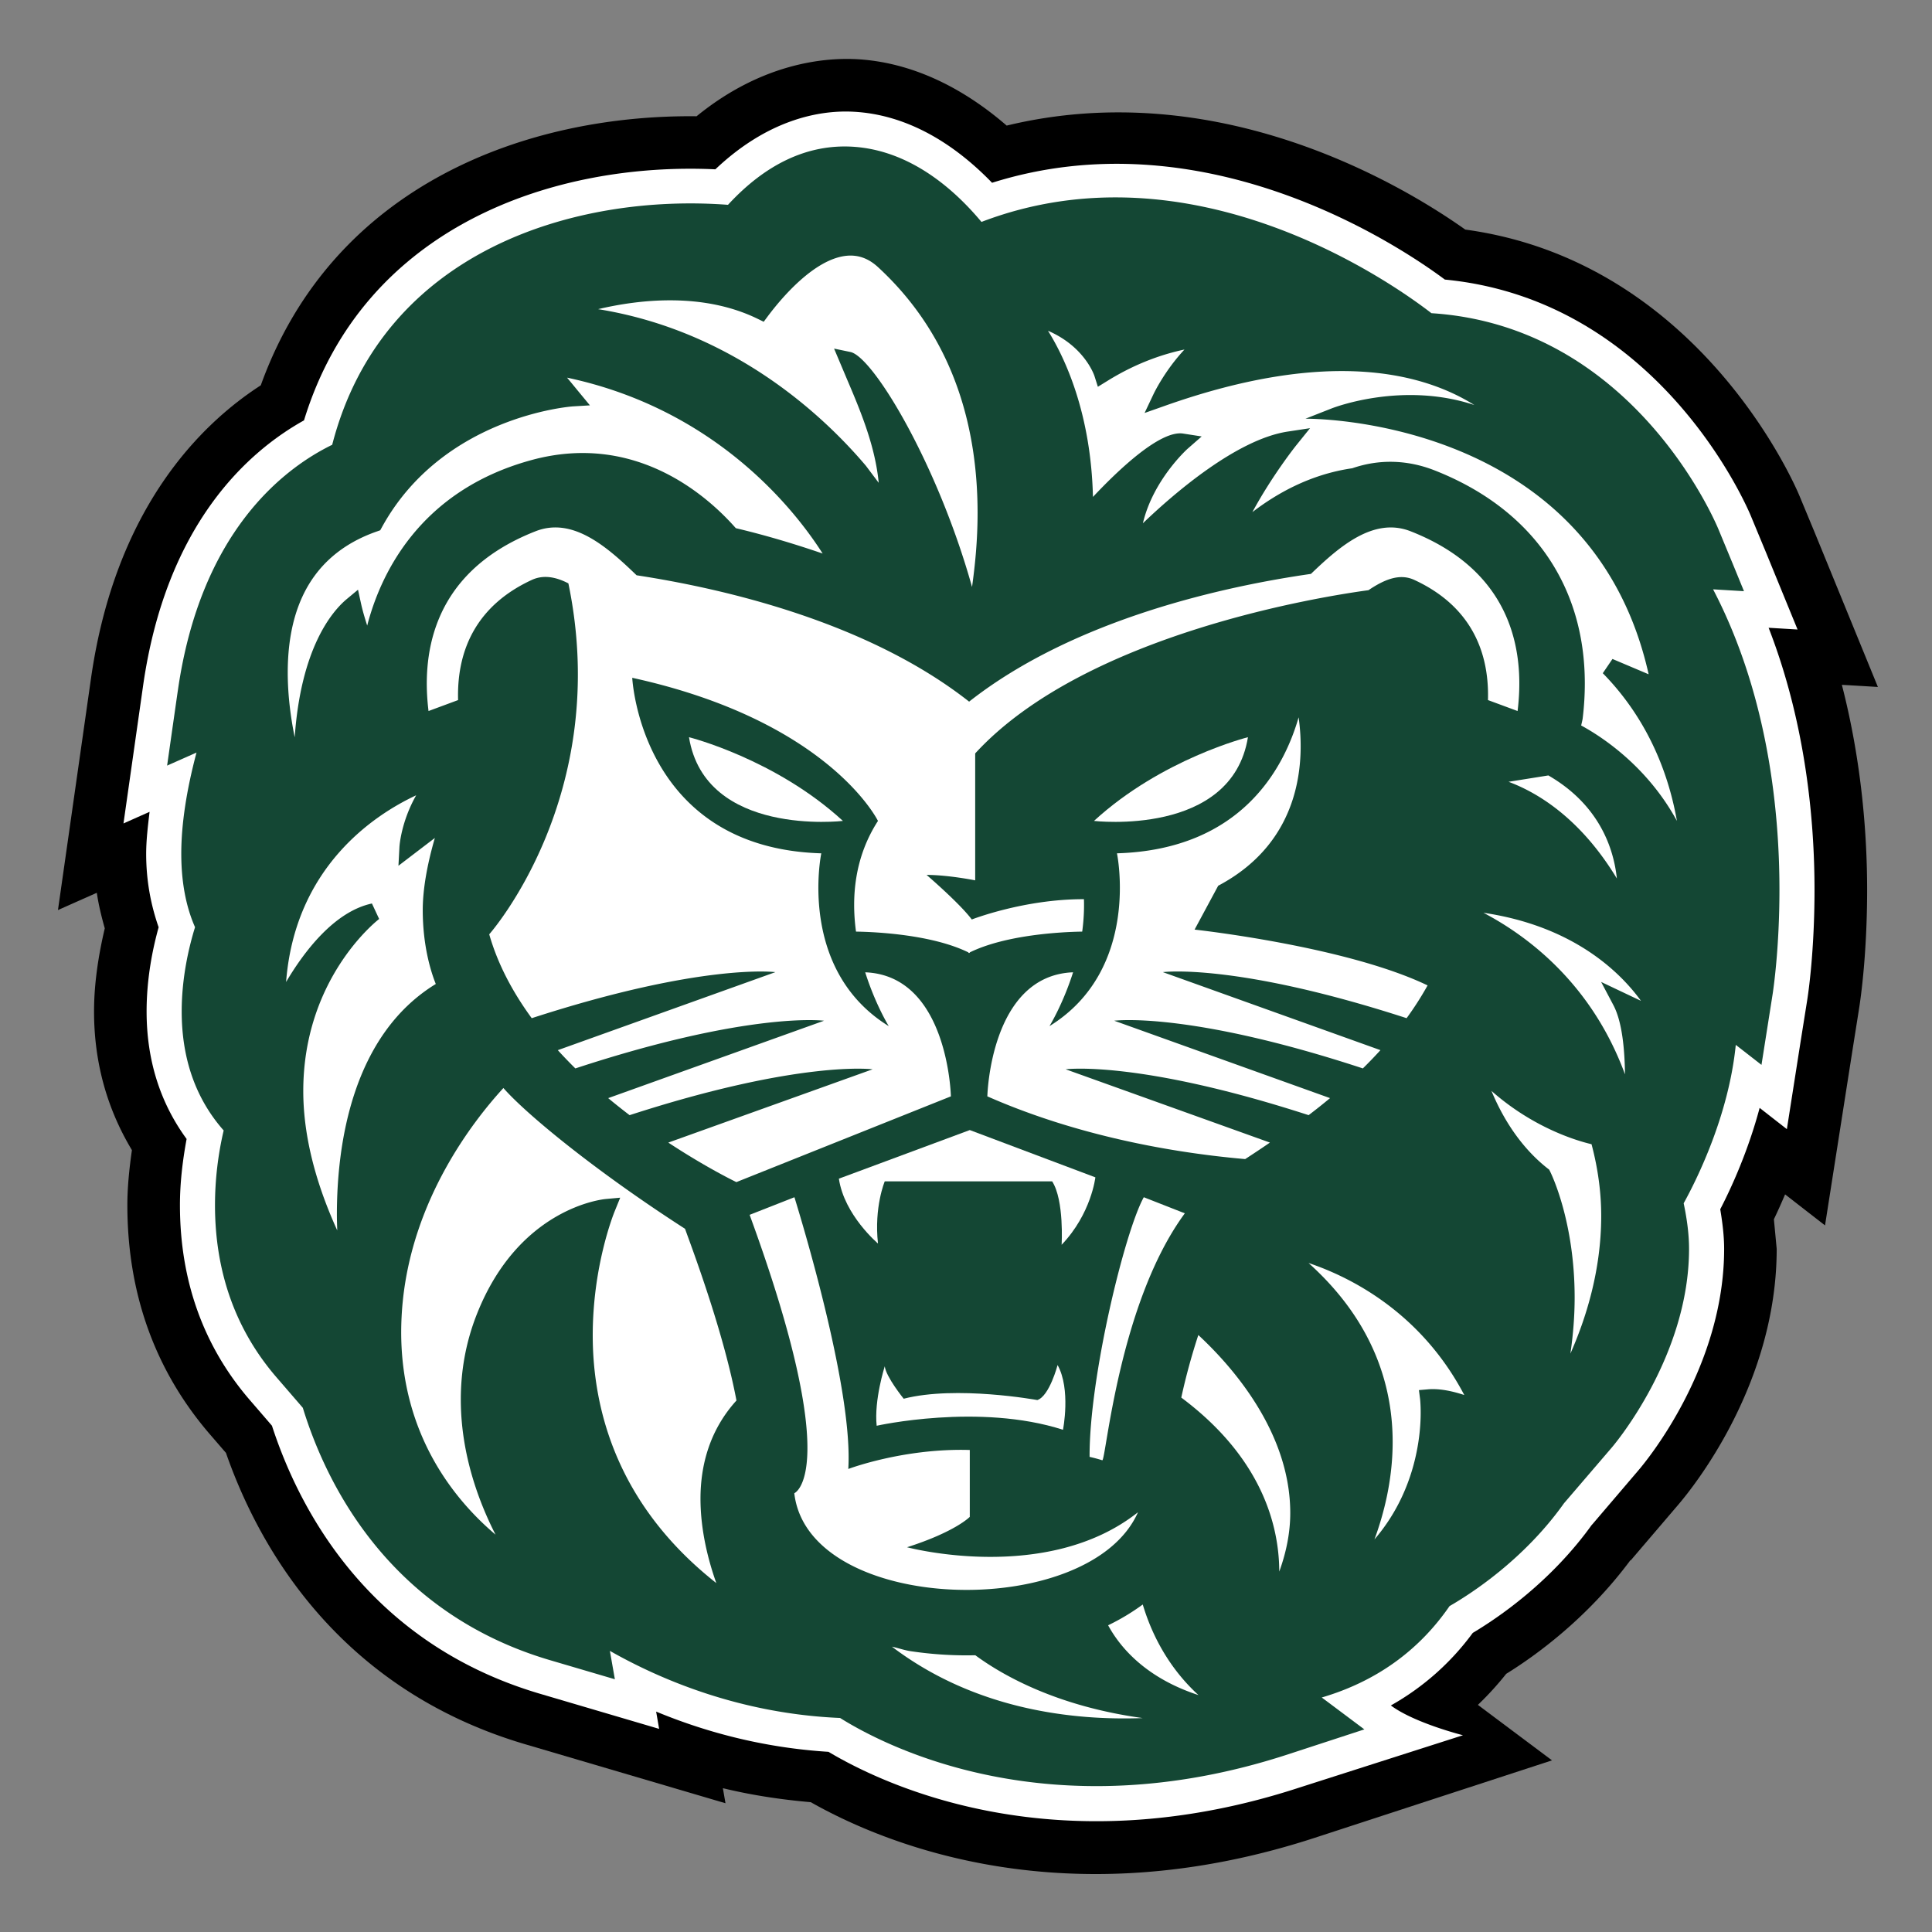
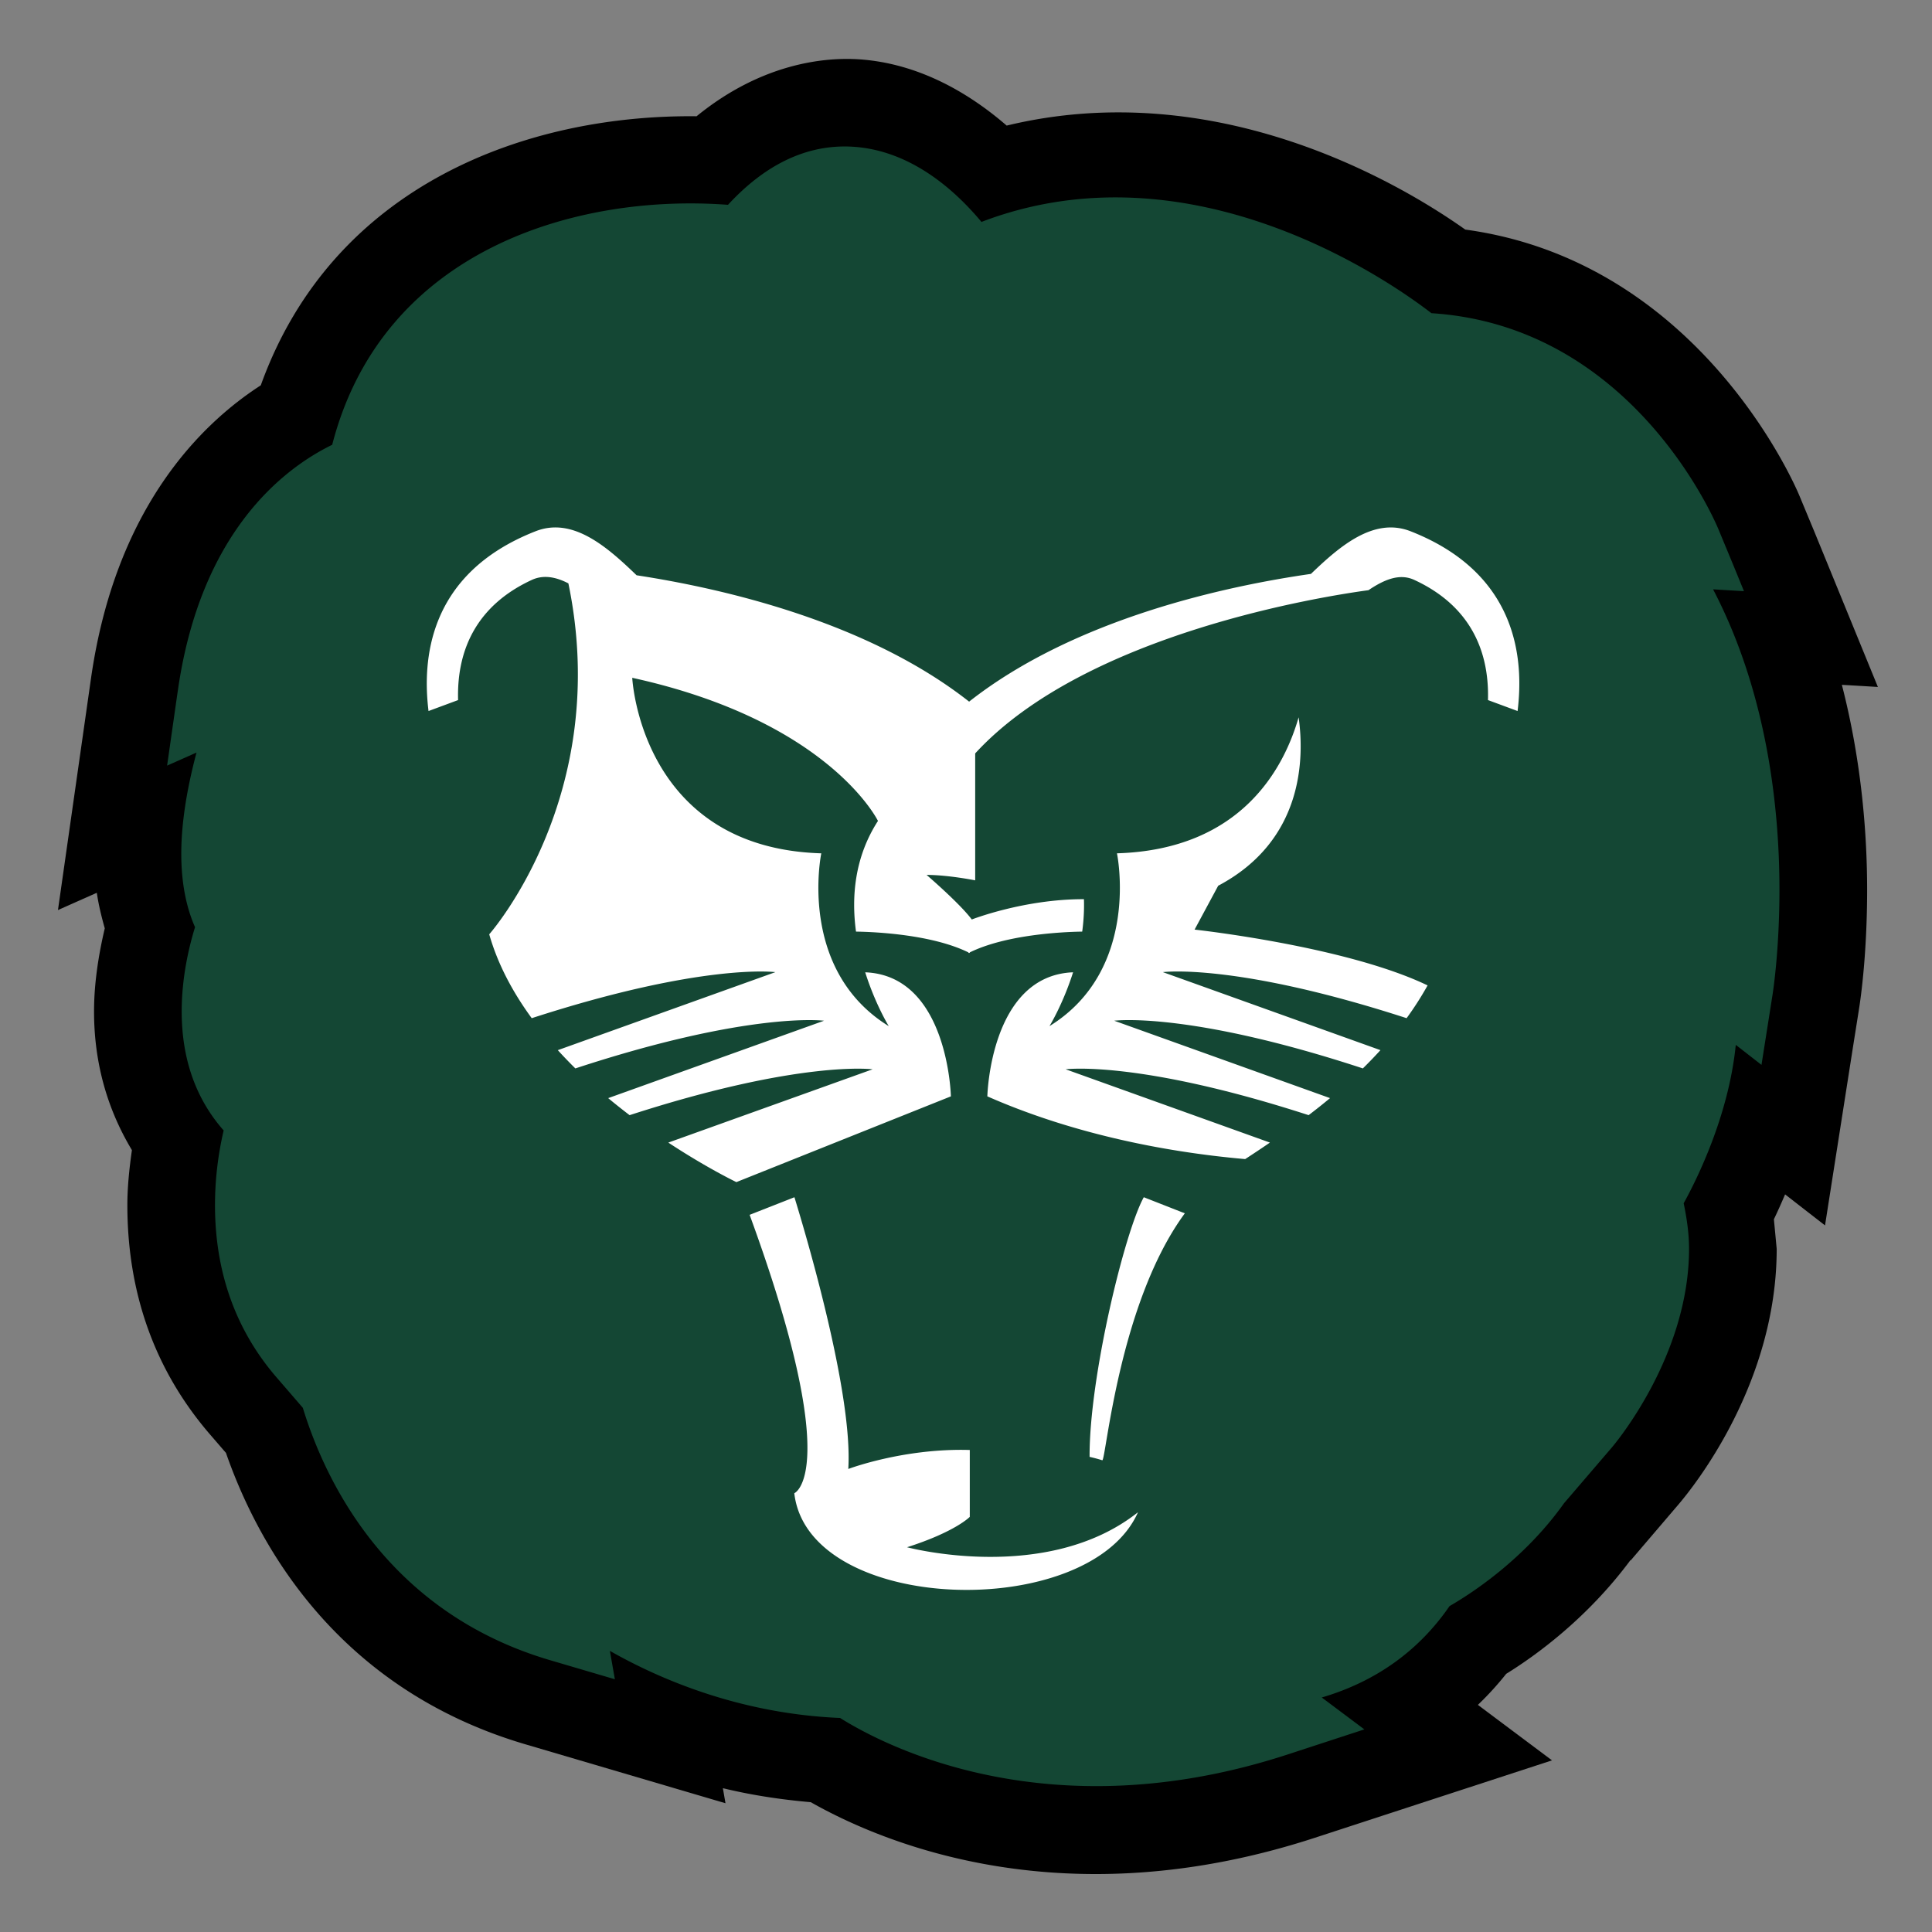
<svg xmlns="http://www.w3.org/2000/svg" viewBox="0 0 200 200">
  <rect x="0" y="0" width="200" height="200" fill="#808080" stroke="none" />
  <g clip-rule="evenodd" fill-rule="evenodd">
    <path d="m72.109 12.036c-17.506-.194-37.624 7.041-45.113 27.852-6.151 3.977-15.044 12.628-17.577 30.346l-3.419 23.975s2.033-.905 4.023-1.787c.178 1.237.479 2.459.823 3.68-.687 2.919-1.111 5.813-1.111 8.605 0 5.32 1.368 10.107 3.921 14.353-.285 1.995-.472 3.901-.472 5.688 0 9.189 2.886 17.191 8.591 23.783 0 0 .954 1.108 1.617 1.872 3.218 9.256 11.326 24.381 31.018 30.173l20.692 6.094-.271-1.558c2.998.729 6.039 1.183 9.1 1.45 7.671 4.344 26.379 12.108 52.203 3.677l24.528-8.007-7.671-5.744a31.838 31.838 0 0 0 2.929-3.212c3.189-1.971 8.448-5.823 12.857-11.761l.026.024 4.953-5.798c1.697-1.992 10.167-12.616 10.167-26.456 0 0-.151-1.615-.29-3.066.374-.777.758-1.634 1.16-2.577a5087.74 5087.74 0 0 0 4.133 3.211l2.86-18.247.664-4.193c.197-1.244.834-5.804.834-12.315 0-5.495-.523-13.105-2.615-21.204 1.832.103 3.73.221 3.73.221l-6.561-16.037-1.553-3.739c-.412-1.006-10.342-24.266-34.603-27.574-6.837-4.849-25.78-15.999-47.471-10.764-4.753-4.113-10.019-6.552-15.439-6.87-3.432-.197-9.922.406-16.663 5.905z" />
-     <path d="m164.551 94.313v-3.541c-.993-4.316-3.138-8.256-8.297-10.219.031-.001-4.097-.1-6.6.152 8.687 2.296 11.154 7.154 14.897 13.608z" fill="#b4a269" />
-     <path d="m74.056 17.528c-16.356-.77-36.352 5.641-42.585 25.988-5.716 3.182-14.253 10.64-16.66 27.482l-2.028 14.245s1.565-.7 2.702-1.203c-.182 1.502-.353 2.985-.353 4.342 0 2.839.501 5.339 1.29 7.608-.626 2.257-1.245 5.299-1.245 8.718 0 5.117 1.447 9.516 4.141 13.197-.42 2.271-.69 4.563-.69 6.843 0 7.848 2.443 14.649 7.269 20.224 0 0 1.443 1.67 2.256 2.617 2.741 8.446 9.858 22.492 27.793 27.762l12.286 3.621s-.206-1.203-.308-1.788c4.867 2.017 10.855 3.726 17.841 4.164 5.815 3.472 23.595 11.903 48.684 3.721l16.998-5.437s-5.054-1.273-7.465-3.084a26.744 26.744 0 0 0 8.477-7.51c2.644-1.578 8.117-5.28 12.409-11.306l-.204.271 4.948-5.799c.913-1.066 8.87-10.736 8.87-22.918 0-1.278-.161-2.654-.403-4.104 1.18-2.277 2.894-6.056 4.078-10.494 1.338 1.047 2.819 2.2 2.819 2.2l1.431-9.123.669-4.201c.132-.815.762-5.161.762-11.464 0-7.221-.925-17.272-4.752-27.113 1.357.08 2.997.18 2.997.18l-3.287-8.024-1.542-3.718c-.374-.915-9.489-22.34-31.683-24.483-5.42-4.03-25.213-16.838-46.873-10.02-4.301-4.447-9.156-7.052-14.244-7.349-3.662-.22-9.007.841-14.398 5.955z" fill="#fff" />
    <path d="m75.361 21.203c-15.663-1.182-35.759 4.619-40.972 24.841-4.977 2.427-13.628 8.958-15.982 25.468-.005 0-1.108 7.743-1.108 7.743l3.044-1.35c-1.036 3.886-1.577 7.418-1.577 10.474 0 2.925.484 5.481 1.424 7.603-.633 2.049-1.381 5.196-1.381 8.723 0 4.912 1.462 9.054 4.345 12.319a34.083 34.083 0 0 0 -.898 7.722c0 6.951 2.146 12.952 6.384 17.853 0 0 2.292 2.652 2.709 3.139 2.341 7.64 8.779 21.178 25.616 26.13l6.686 1.968-.516-2.938c5.214 2.963 13.492 6.509 23.83 6.945 4.675 2.934 21.738 11.806 46.357 3.771l7.916-2.588s-3.668-2.75-4.411-3.302c5.571-1.64 10.03-4.812 13.229-9.461 2.189-1.259 7.698-4.8 11.847-10.643l4.953-5.776c.326-.382 7.993-9.495 7.993-20.561 0-1.422-.187-2.967-.556-4.72 1.41-2.551 4.668-9.141 5.394-16.397.038.025 2.661 2.07 2.661 2.07l1.143-7.252c.074-.466.717-4.737.717-10.889 0-8.21-1.208-20.238-6.871-31.089.048.008 3.198.192 3.198.192l-1.093-2.669-1.539-3.716c-.355-.855-8.899-21.064-29.722-22.392-4.004-3.094-24.712-17.812-46.58-9.448-2.815-3.377-7.398-7.437-13.36-7.787-4.627-.267-8.961 1.765-12.88 6.017zm-.05.048v.005z" fill="#144734" />
  </g>
-   <path d="m71.324 76.315s8.943 2.242 15.934 8.666c0 0-14.255 1.68-15.934-8.666zm57.863 0s-8.945 2.242-15.938 8.666c.001 0 14.26 1.68 15.938-8.666zm-42.346 45.7 13.551-5.032 13 4.896s-.422 3.771-3.494 6.982c0 0 .279-4.605-.977-6.565h-17.333s-1.117 2.656-.699 6.432c0 0-3.492-2.935-4.048-6.713zm3.911 25.578s10.618-2.377 19.288.417c0 0 .834-4.19-.559-6.703 0 0-.841 3.215-2.097 3.627 0 0-8.386-1.537-13.834-.138 0 0-1.821-2.238-1.962-3.356 0 0-1.118 3.494-.836 6.153z" fill="#fff" />
  <path clip-rule="evenodd" d="m112.794 150.815c.49.11.93.232 1.31.352.373.12 1.682-16.238 8.549-25.564l-4.248-1.666c-1.973 3.554-5.656 18.681-5.611 26.878zm-18.898 9.355c5.03-1.609 6.496-3.146 6.496-3.146v-6.924h-.068c-6.831-.188-12.509 1.967-12.509 1.967.489-7.795-4.327-24.07-5.575-28.13l-4.638 1.822c9.784 26.736 4.623 28.82 4.623 28.82 1.459 12.591 30.54 13.363 35.578 1.968-9.456 7.488-23.907 3.623-23.907 3.623zm32.212-68.479c8.872-4.696 8.912-13.267 8.325-17.436-1.501 5.239-5.914 13.697-18.805 14.08 0 0 2.515 12.02-6.988 17.891 0 0 1.392-2.254 2.445-5.574-8.593.336-8.875 12.842-8.875 12.842 8.39 3.701 17.89 5.727 26.692 6.494 0 0 1.61-1.046 2.559-1.709l-21.142-7.586s7.447-.986 25.149 4.747a62.794 62.794 0 0 0 2.218-1.763l-22.34-8.012s7.62-1.013 25.737 4.936a47.168 47.168 0 0 0 1.82-1.89l-22.523-8.076s7.472-.993 25.232 4.766a33.352 33.352 0 0 0 2.172-3.392c-8.473-4.075-24.121-5.777-24.121-5.777zm19.906-36.698c-3.817-1.489-7.338 1.565-10.306 4.417-8.721 1.254-24.413 4.597-35.385 13.223-10.577-8.314-25.547-11.723-34.422-13.08-3.003-2.891-6.575-6.079-10.452-4.56-11.26 4.409-11.718 13.478-11.088 18.613l3.06-1.134c-.156-5.526 2.201-9.932 7.628-12.437 1.203-.56 2.493-.314 3.79.355 4.554 21.974-8.194 36.329-8.194 36.329.894 3.135 2.463 6.035 4.399 8.683 17.752-5.758 25.223-4.766 25.223-4.766l-22.523 8.076a47.835 47.835 0 0 0 1.817 1.89c18.124-5.949 25.739-4.936 25.739-4.936l-22.34 8.012a69.9 69.9 0 0 0 2.216 1.763c17.702-5.733 25.154-4.747 25.154-4.747l-21.147 7.586c3.606 2.373 6.437 3.796 7.046 4.092l22.207-8.877s-.274-12.507-8.87-12.842c1.05 3.32 2.439 5.574 2.439 5.574-9.503-5.871-6.985-17.891-6.985-17.891-18.725-.558-19.57-18.17-19.57-18.17 20.409 4.474 25.437 14.816 25.437 14.816-2.428 3.759-2.759 7.866-2.274 11.457 2.163.036 7.902.322 11.639 2.154v.066l.069-.031.068.031v-.066c3.743-1.832 9.48-2.118 11.641-2.154.146-1.081.216-2.203.179-3.355-6.185-.02-11.61 2.101-11.61 2.101-1.256-1.68-4.68-4.615-4.68-4.615 2.232 0 5.032.563 5.032.563v-13.139c11.462-12.487 36.389-16.313 40.712-16.898 1.635-1.1 3.222-1.772 4.747-1.062 5.425 2.505 7.782 6.911 7.624 12.437l3.066 1.134c.632-5.134.172-14.203-11.086-18.612z" fill="#fff" fill-rule="evenodd" />
-   <path clip-rule="evenodd" d="m87.665 26.475c-3.387.315-6.832 4.464-8.16 6.234l-.446.6-.674-.329c-5.705-2.758-12.325-1.956-16.468-.976 13.86 2.234 23.2 10.874 27.713 16.204.007.004.641.854 1.334 1.773-.354-3.686-1.765-7.169-3.205-10.538l-1.416-3.356 1.69.351c2.346.481 9.021 11.561 12.592 24.326.304-2.179.574-4.766.574-7.657 0-7.927-1.973-17.783-10.313-25.459-.977-.897-2.029-1.279-3.221-1.173zm25.477 24.967c2.579-2.743 6.938-6.922 9.33-6.56l1.925.299-1.466 1.283c-.038.037-3.559 3.206-4.618 7.703 3.158-3.029 9.682-8.687 14.998-9.492l2.304-.349-1.464 1.817c-.028.038-2.445 3.066-4.505 6.871 2.454-1.879 5.93-3.903 10.339-4.54 2.759-.952 5.674-.893 8.499.21 10.045 3.938 15.576 11.863 15.576 22.057 0 1.207-.074 2.432-.23 3.694 0 0-.069.334-.149.666 2.239 1.212 6.873 4.289 9.913 9.879-.758-4.308-2.69-10.205-7.674-15.29l1.002-1.474 3.745 1.585c-6.001-26.856-35.527-26.456-35.527-26.456l2.731-1.073c.378-.146 7.378-2.788 14.752-.344-5.166-3.242-14.927-5.985-32.081.099l-2.055.725.933-1.971c.065-.131 1.172-2.432 3.196-4.597-2.015.423-4.871 1.316-7.974 3.245l-.99.61-.355-1.117c-.049-.15-1.061-3.067-4.809-4.682 1.807 2.894 4.449 8.61 4.654 17.202zm-53.205-10.849 1.132 1.37-1.779.107c-.132.013-13.425.976-19.758 12.515l-.169.308-.331.118c-3.648 1.266-6.252 3.542-7.737 6.771-1.114 2.42-1.508 5.164-1.508 7.839 0 2.384.315 4.704.721 6.704.646-9.225 3.845-13.028 5.405-14.323l1.148-.956.32 1.464c.157.713.391 1.495.632 2.252 1.273-4.934 5.142-13.9 17.001-17.134 10.825-2.953 18.28 3.779 21.158 7.048 3.13.742 6.113 1.642 8.988 2.626-3.072-4.831-11.307-14.995-26.457-18.207.603.727 1.234 1.498 1.234 1.498zm96.23 40.338c3.277 1.22 7.583 4.013 11.21 10.01-.319-3.057-1.776-7.593-7.091-10.668zm-126.551 20.724c1.84-3.117 4.977-7.286 8.886-8.126l.747 1.603c-.447.352-7.854 6.299-7.854 17.819 0 4.092 1.012 8.921 3.517 14.42-.016-.537-.037-1.054-.037-1.656 0-7.192 1.552-18.535 10.238-23.854-.489-1.217-1.35-3.903-1.35-7.652 0-2.143.453-4.71 1.254-7.463-1.103.839-3.77 2.877-3.77 2.877l.104-1.963c.008-.129.18-2.595 1.73-5.331-4.41 2.059-12.545 7.473-13.465 19.326zm138.602 9.559c-.031-2.573-.288-5.429-1.196-7.154l-1.273-2.409s3.347 1.59 4.123 1.955c-2.172-2.997-7.024-7.748-16.304-9.115 4.711 2.476 11.241 7.446 14.65 16.723zm-126.528 23.538a32.977 32.977 0 0 0 -.159 3.143c0 10.939 5.847 17.654 9.768 20.972-1.661-3.246-3.597-8.241-3.597-13.986 0-2.831.469-5.834 1.677-8.875 4.345-10.961 12.976-11.854 13.339-11.886l1.485-.136-.562 1.385c-.191.464-2.282 5.779-2.282 12.869 0 7.753 2.596 17.611 12.792 25.64-.792-2.233-1.637-5.365-1.637-8.734 0-3.463.946-7.103 3.724-10.165-.832-4.392-2.499-10.056-5.004-16.89l-.321-.886c-9.262-5.965-16.432-11.864-18.802-14.572-3.199 3.494-9.363 11.471-10.421 22.121zm118.521-13.795.158.121.094.185c.146.292 2.544 5.218 2.544 13.063 0 1.781-.137 3.731-.441 5.8 1.582-3.564 3.191-8.566 3.191-14.256 0-2.379-.324-4.876-1.002-7.422-1.58-.369-6.056-1.716-10.361-5.521 1.015 2.449 2.799 5.653 5.817 8.03zm-16.043 28.315c0 3.975-.933 7.512-1.884 10.086 4.191-4.867 4.785-10.523 4.785-13.11 0-.864-.058-1.382-.06-1.405l-.122-.94.95-.082c1.268-.103 2.613.22 3.745.591-4.428-8.435-11.608-12.156-16.12-13.666 6.726 6.04 8.706 12.747 8.706 18.526zm-21.882-4.596c8.346 6.233 10.132 13.252 10.143 18.014.76-2.083 1.138-4.123 1.138-6.068 0-8.44-6.114-15.266-9.516-18.421a65.728 65.728 0 0 0 -1.765 6.475zm-7.573 23.572c1.251 2.311 3.921 5.455 9.355 7.228-2.094-1.904-4.442-4.938-5.77-9.38a22.559 22.559 0 0 1 -3.585 2.152zm3.581 9.607c-8.691-1.196-14.323-4.292-17.328-6.504a39.115 39.115 0 0 1 -6.691-.42c-.679-.102-1.275-.328-1.939-.466 8.587 6.512 18.679 7.66 25.958 7.39z" fill="#fff" fill-rule="evenodd" />
</svg>